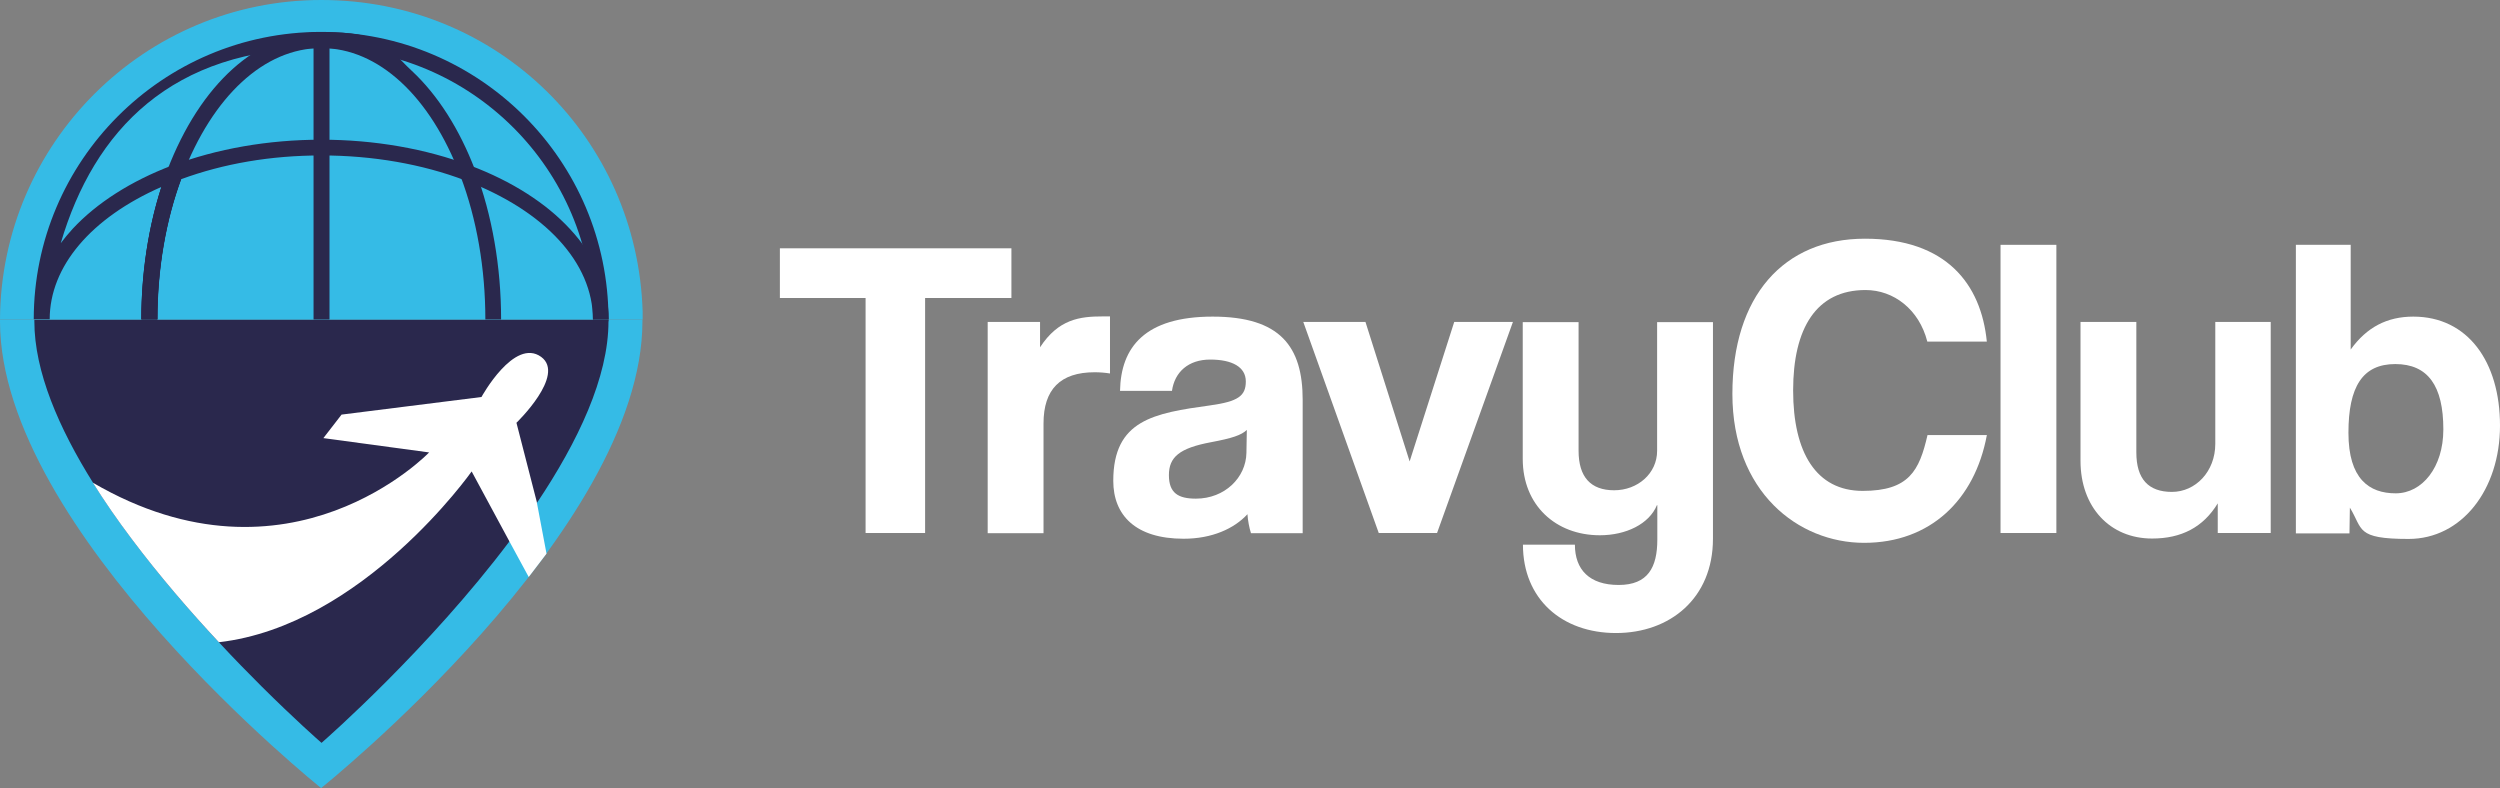
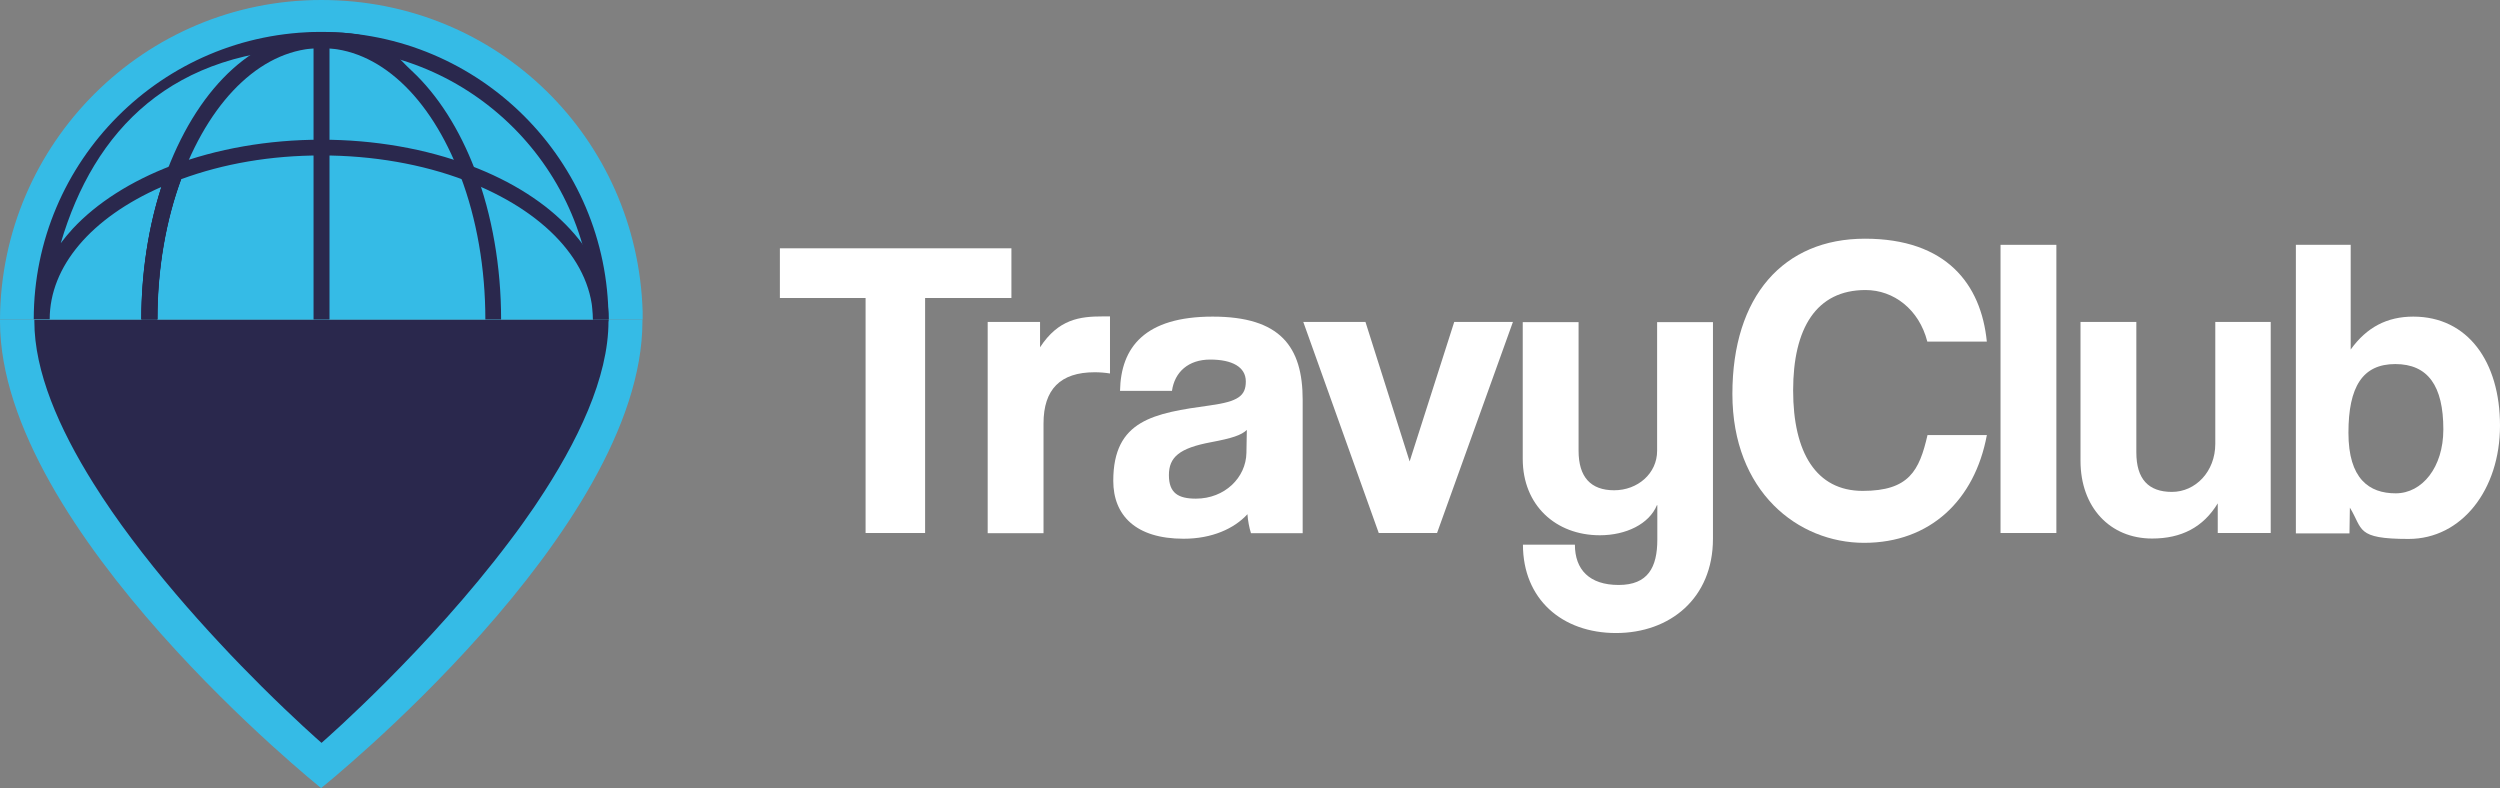
<svg xmlns="http://www.w3.org/2000/svg" id="Layer_2" version="1.1" viewBox="0 0 1222.3 385.3">
  <rect x="0" y="0" width="1222.3" height="385.3" fill="#808080" stroke="none" />
  <defs>
    <style>
      .st0 {
        fill: #fff;
      }

      .st1 {
        fill: #35bbe6;
      }

      .st2 {
        fill: #2a284d;
      }
    </style>
  </defs>
  <g id="Layer_1-2">
    <g>
      <path class="st0" d="M423.2,260.6v-114.9h-41.9v-24.3h113.2v24.3h-42.2v114.9h-29.1,0Z" />
      <path class="st0" d="M482.9,260.6v-103.2h25.6v12.4c9-13.8,19.5-15.1,30.6-15.1h3.6v27.9c-2.5-.4-5-.6-7.5-.6-16.8,0-25,8.4-25,25v53.7h-27.3s0,0,0,0Z" />
      <path class="st0" d="M611.6,260.6c-.8-2.5-1.5-6.1-1.7-9.2-6.5,7.1-17.4,12-31.2,12-23.5,0-34.4-11.5-34.4-28.3,0-29.8,19.9-33.1,47.4-36.9,13.6-1.9,17.4-4.6,17.4-11.7s-6.7-10.7-17.4-10.7-17.4,6.1-18.7,15.3h-25.4c.4-21.4,12.2-36.3,45.3-36.3s44,14.7,44,40.7v65.2h-25.4,0ZM609.7,210.1c-2.7,2.7-7.5,4.2-17.6,6.1-15.5,2.9-20.6,7.3-20.6,16.1s4.6,11.5,13.2,11.5c14.1,0,24.5-10.3,24.7-22.4l.2-11.3h0s0,0,0,0Z" />
      <path class="st0" d="M674.1,260.6l-36.9-103.2h30.4l21.6,68.2,21.8-68.2h28.7l-37.1,103.2h-28.5,0,0Z" />
      <path class="st0" d="M810.1,247c-3.8,9.2-15.1,14.7-27.9,14.7-21.6,0-37.7-14.7-37.7-37.3v-66.9h27.3v62.9c0,12.8,5.9,19.3,17.4,19.3s21-8.2,21-19.3v-62.9h27.3v105.9c0,29.1-21,46.1-47.4,46.1s-45.5-16.6-45.5-43.2h25.4c0,12.2,7.1,19.7,21.4,19.7s18.9-8.6,18.9-22.2v-16.8h0Z" />
      <path class="st0" d="M971.4,212.8c-5.9,31.7-27.7,52.6-60,52.6s-64.4-25-64.4-72.8,25-75.9,64.8-75.9,56.8,22.2,59.6,50.3h-29.1c-4-15.7-16.4-25.2-30.2-25.2-24.1,0-35.4,18.7-35.4,49.1s11.3,49.1,34,49.1,27.7-9.9,31.7-27.3h29.2s0,0,0,0Z" />
      <path class="st0" d="M978.1,260.6V119.7h27.3v140.9h-27.3Z" />
      <path class="st0" d="M1084.3,260.6v-14.5c-7.1,11.7-17.8,17.2-32.1,17.2-20.6,0-35-15.3-35-38v-67.9h27.3v63.8c0,13,5.9,19.3,17.4,19.3s21.2-9.9,21.2-23.5v-59.6h27.1v103.2h-25.8s0,0,0,0Z" />
      <path class="st0" d="M1122.5,260.6V119.7h26.8v51.2c7.8-10.9,17.8-16.1,30.6-16.1,26.6,0,42.4,22,42.4,53.3s-18.7,55.4-44.7,55.4-22.2-4.8-28.7-15.3l-.2,12.6h-26.2,0ZM1194.6,209.9c0-21.2-7.5-31.9-23.5-31.9s-22.9,11.1-22.9,33.6,10.1,29.6,23.1,29.6,23.3-12.8,23.3-31.2h0Z" />
    </g>
    <g>
      <path class="st1" d="M314.1,157.1c0,102.5-157.1,228.2-157.1,228.2C157,385.3,0,259.6,0,157.1s0-.6,0-.9h314.1c0,.3,0,.6,0,.9h0Z" />
      <path class="st2" d="M297.5,157.1c0,27.4-14.9,58.8-35,88.8-.5.7-.9,1.4-1.4,2.1-3.9,5.7-7.9,11.3-12.1,16.8h0c-39.3,52.2-88.7,95.7-91.8,98.4,0,0,0,0,0,0,0,0,0,0,0,0-1.5-1.3-13.2-11.6-29.3-27.6-6.3-6.3-13.4-13.5-20.7-21.4-13.9-14.9-28.9-32.2-42.7-50.6-6.7-8.9-13.1-18.1-18.9-27.4-16.9-27-28.8-54.6-28.8-79.1s0-.6,0-.8h280.8c0,.3,0,.6,0,.8h0Z" />
      <path class="st1" d="M314.3,156.2H0C.5,69.9,70.7,0,157.1,0s154.5,67.7,157.1,152.3c0,1.3,0,2.6,0,3.9h0Z" />
      <path class="st2" d="M245.1,156.2h-7.8c0-24.9-4.2-49.2-12.2-70.2-14.8-39.1-40.2-62.5-68-62.5s-53.1,23.4-68,62.5c-8,21-12.2,45.3-12.2,70.2h-7.8c0-25.8,4.4-51.1,12.7-73C98,40.9,126.1,15.7,157.1,15.7s30.9,6.5,44.2,18.9c12.7,11.8,23.4,28.6,31,48.6,8.3,21.9,12.7,47.2,12.7,73h0Z" />
      <rect class="st2" x="153.3" y="19.6" width="7.8" height="136.6" />
      <path class="st2" d="M297.7,156.2h-7.8c0-73.2-59.5-132.7-132.7-132.7S45.9,63.8,29.7,118.9c1.8-2.4,3.7-4.7,5.8-7,11.8-12.7,28.6-23.4,48.6-31l8.1-3.1-3.1,8.1c-8,21-12.2,45.3-12.2,70.2h-7.8c0-22.6,3.4-44.8,9.8-64.7-34.4,15.1-54.6,38.9-54.6,64.7h-7.8c0-77.5,63-140.5,140.5-140.5s140.5,63,140.5,140.5h0Z" />
      <path class="st2" d="M297.7,156.2h-7.8c0-27.7-23.4-53.1-62.5-68-21-8-45.3-12.2-70.2-12.2s-47.9,4-68.6,11.6c-7.6,20.7-11.6,44.3-11.6,68.6h-7.8c0-25.8,4.4-51.1,12.7-73l.6-1.6,1.6-.6c21.9-8.3,47.1-12.7,73-12.7s51.1,4.4,73,12.7c20.1,7.6,36.9,18.3,48.6,31,12.4,13.3,18.9,28.6,18.9,44.2h0Z" />
-       <path class="st0" d="M262.5,245.8l4.7,24.9-8.7,11.4-9.5-17.5h0s-18.4-34.1-18.4-34.1c0,0-53.1,75.4-123.6,83.5-13.9-14.9-28.9-32.2-42.7-50.6-6.7-8.9-13.1-18.1-18.9-27.4,96.4,56.2,164.4-14.8,164.4-14.8l-51.7-7,8.9-11.5,68.4-8.6s16-29.2,29.2-19.6c12.1,8.9-12.1,32.2-12.1,32.2l10,38.9h0Z" />
    </g>
  </g>
</svg>